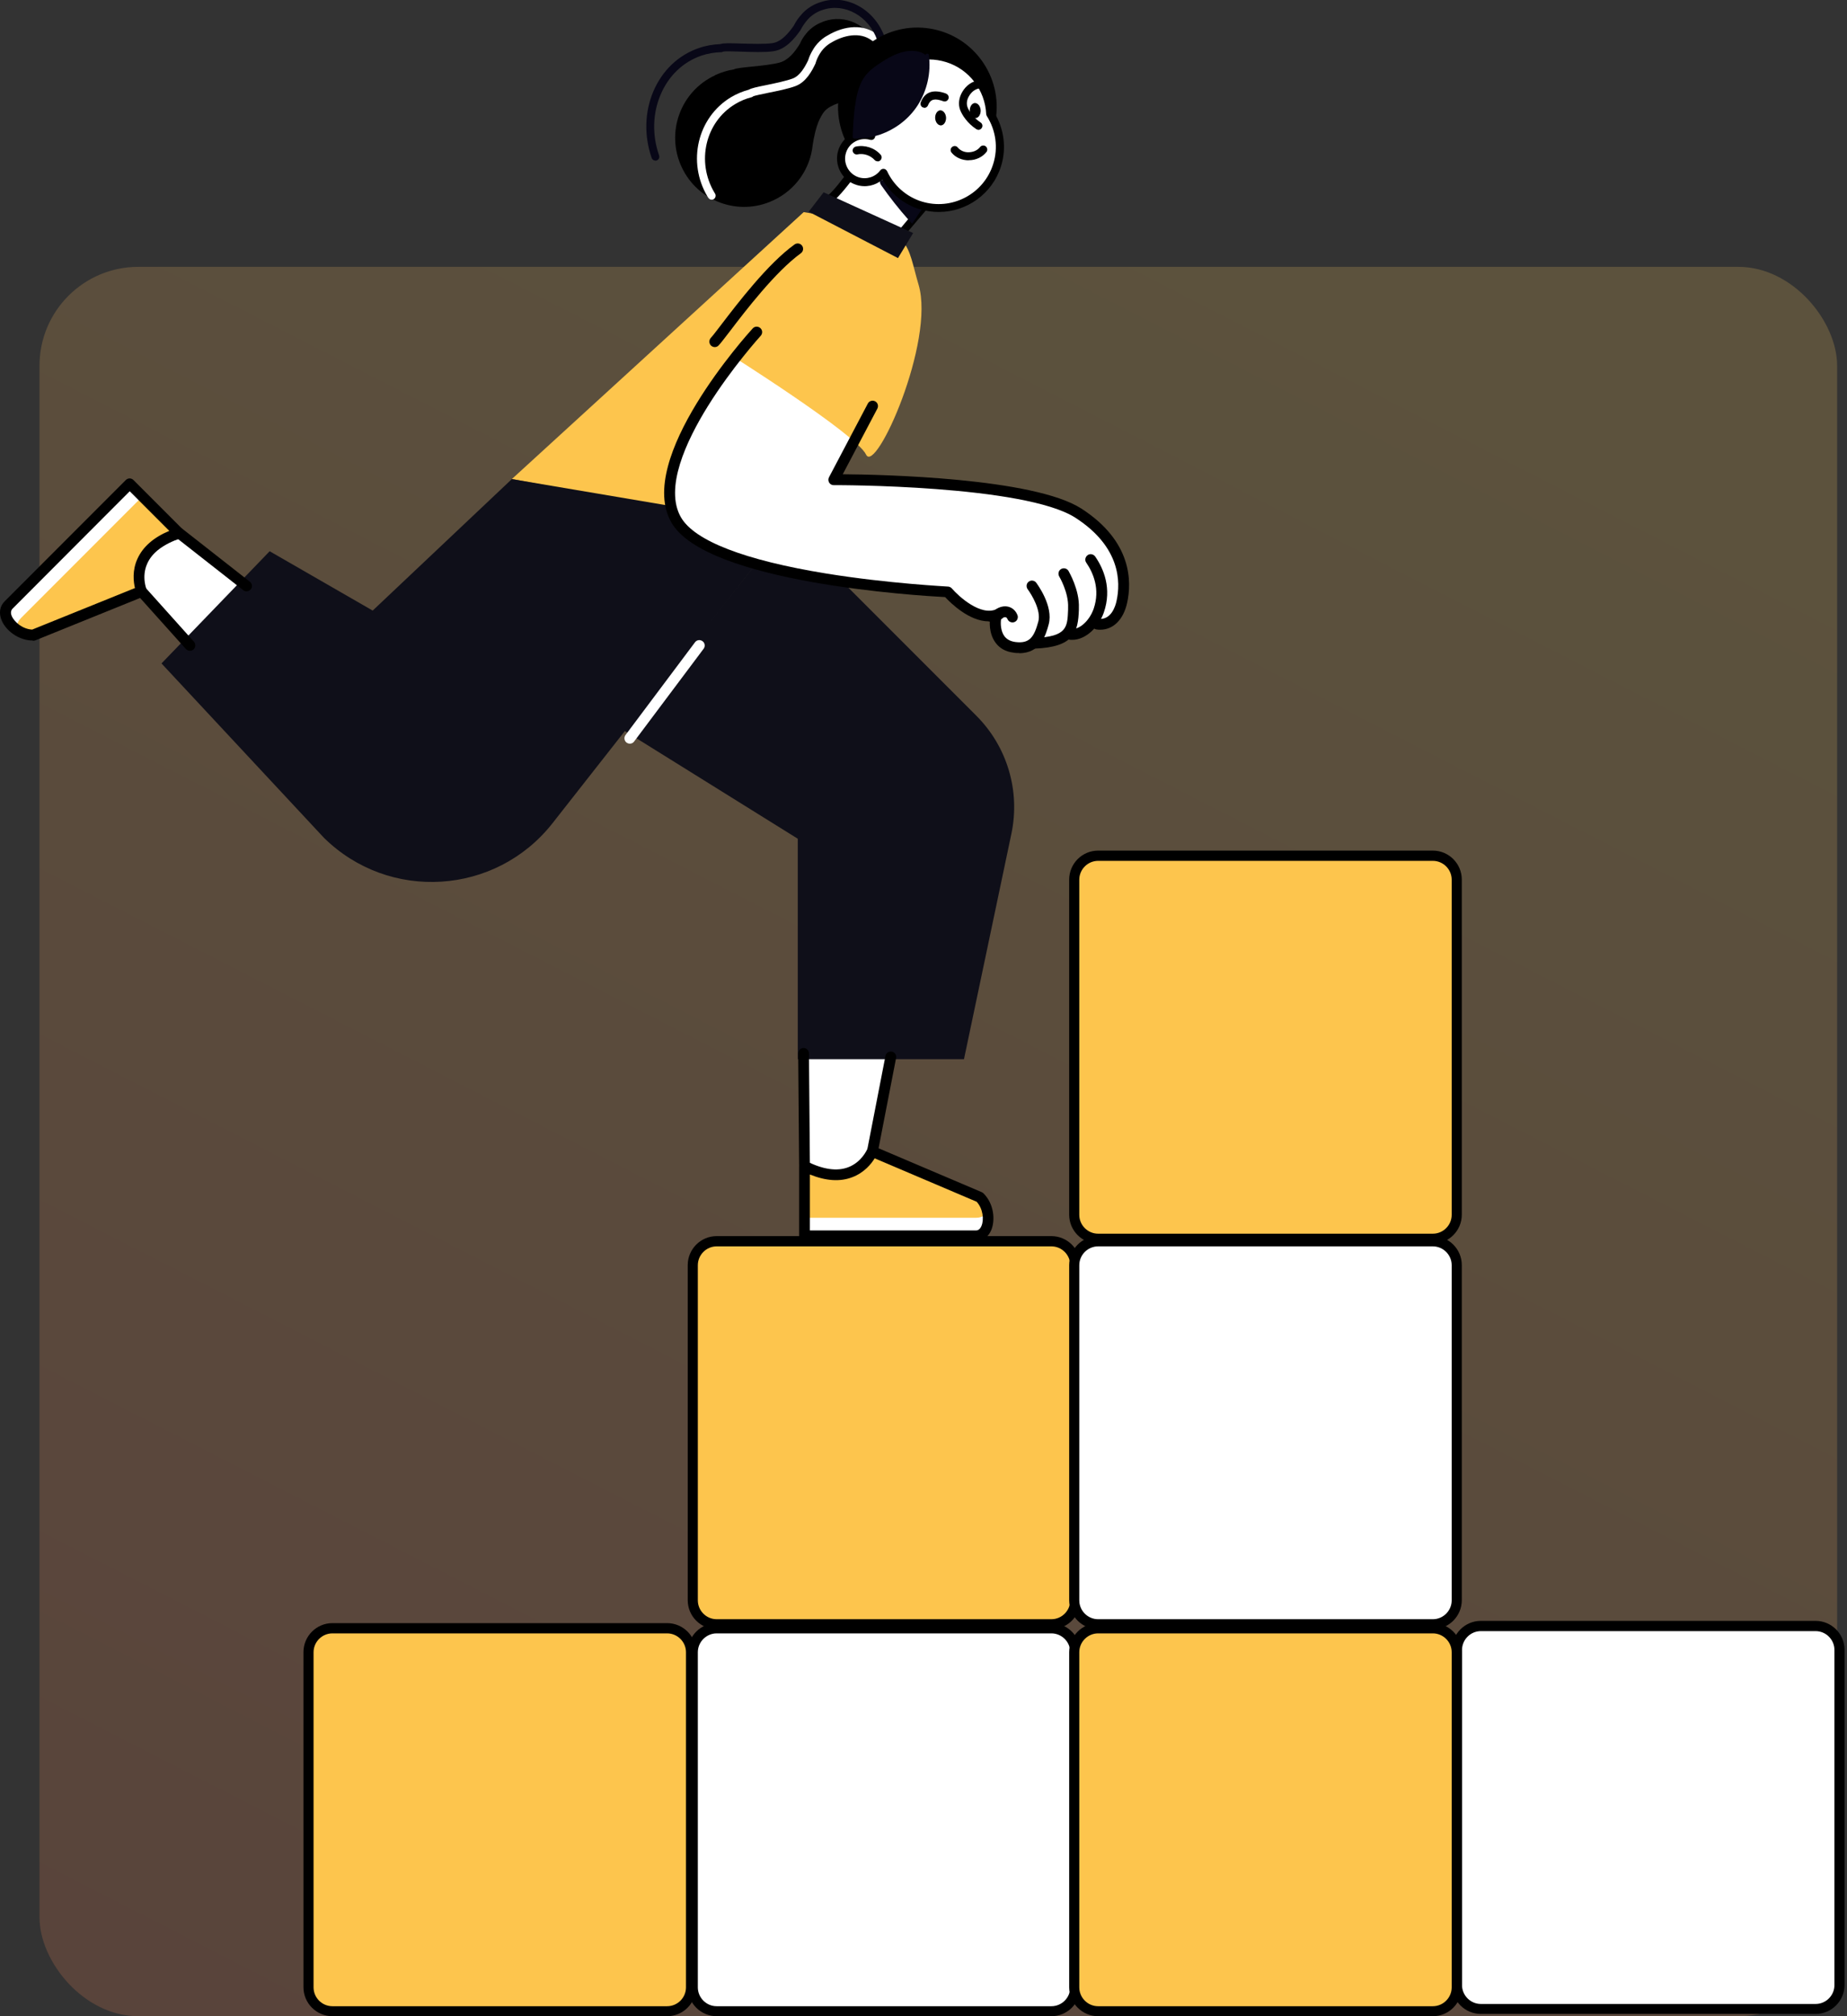
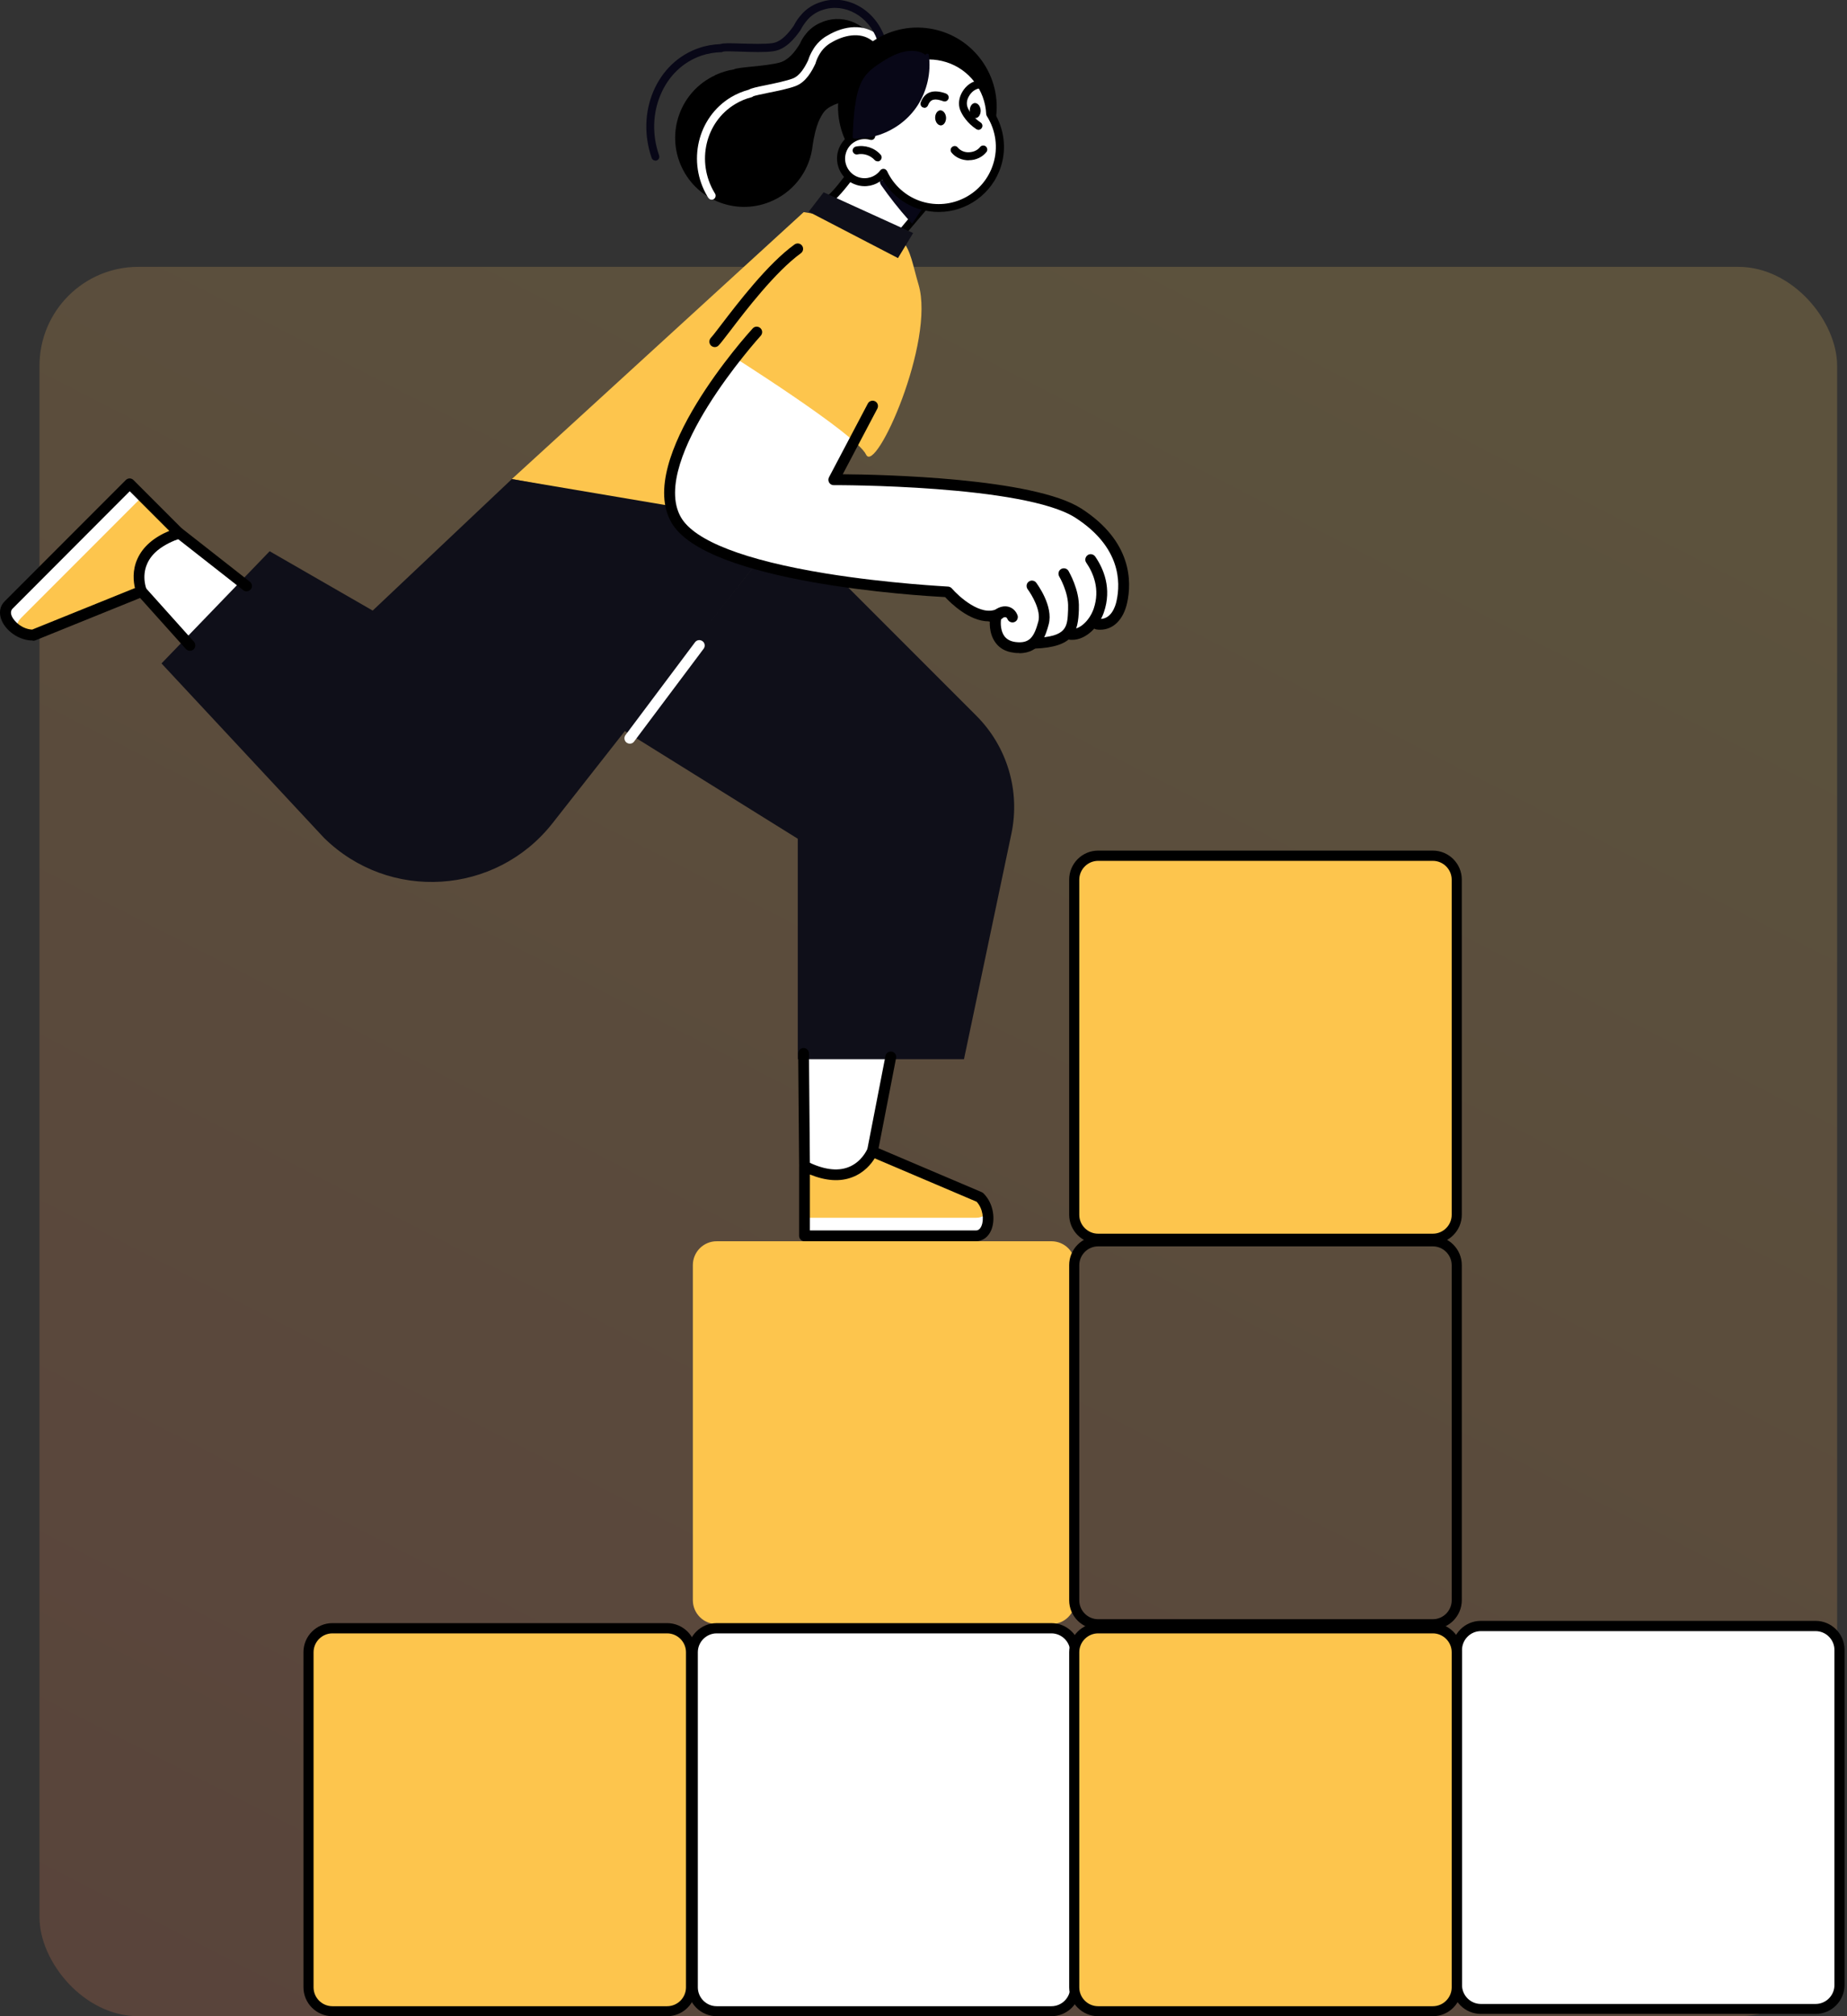
<svg xmlns="http://www.w3.org/2000/svg" width="187" height="204" viewBox="0 0 187 204" fill="none">
  <rect x="0" y="0" width="187" height="204" fill="#333333" stroke="none" />
  <rect x="4" y="27" width="182" height="177" rx="10" fill="url(#paint0_linear_8_7)" fill-opacity="0.2" />
  <path d="M183.819 164.518H149.932C148.599 164.518 147.518 165.6 147.518 166.933V200.838C147.518 202.172 148.599 203.253 149.932 203.253H183.819C185.152 203.253 186.233 202.172 186.233 200.838V166.933C186.233 165.6 185.152 164.518 183.819 164.518Z" fill="white" />
  <path d="M183.819 203.771H149.932C148.323 203.771 147 202.461 147 200.838V166.933C147 165.323 148.309 164 149.932 164H183.819C185.428 164 186.751 165.31 186.751 166.933V200.838C186.751 202.448 185.442 203.771 183.819 203.771ZM149.932 165.037C148.882 165.037 148.023 165.896 148.023 166.947V200.852C148.023 201.902 148.882 202.762 149.932 202.762H183.819C184.869 202.762 185.728 201.902 185.728 200.852V166.947C185.728 165.896 184.869 165.037 183.819 165.037H149.932Z" fill="black" />
  <g clip-path="url(#clip0_8_7)">
    <path d="M81.739 107.062L89.757 107.116L87.875 116.367C87.875 116.367 86.866 118.4 85.23 118.468C83.594 118.523 81.862 117.922 81.793 117.704C81.739 117.486 81.739 107.062 81.739 107.062Z" fill="white" />
    <path d="M18.955 64.548L14.455 59.473C14.455 59.473 13.937 57.372 15.191 56.253C16.432 55.12 18.014 54.425 18.014 54.425L24.219 59.254L18.955 64.548Z" fill="white" />
    <path d="M81.371 21.462C81.371 21.462 85.475 22.048 89.784 23.617C94.094 25.186 89.198 41.027 89.198 41.027L78.834 53.551L51.833 48.462L81.371 21.462Z" fill="#FDC54D" />
    <path d="M79.598 53.169L55.938 83.295C50.197 90.594 39.383 91.276 32.783 84.754L16.351 67.127L27.301 55.775L37.733 61.779L51.82 48.476L79.598 53.169Z" fill="#0F0F19" />
    <path d="M18.11 53.92L13.132 48.94L0.859 61.219C-0.177 62.256 1.514 64.275 3.355 64.262L14.332 59.828C14.332 59.828 12.587 55.762 18.11 53.92Z" fill="white" />
    <path d="M17.973 53.797L14.414 50.236L2.155 62.502C1.118 63.538 2.018 64.766 3.586 64.494L14.237 59.923C14.237 59.923 12.969 56.171 17.973 53.797Z" fill="#FDC54D" />
    <path d="M3.327 64.807C1.827 64.807 0.573 63.757 0.164 62.761C-0.136 62.038 -0.027 61.328 0.477 60.837L12.737 48.571C12.955 48.353 13.296 48.353 13.514 48.571L18.491 53.551C18.628 53.688 18.682 53.879 18.641 54.07C18.601 54.261 18.464 54.397 18.287 54.465C16.541 55.052 15.396 55.912 14.905 57.031C14.305 58.368 14.837 59.623 14.837 59.636C14.891 59.773 14.891 59.923 14.837 60.059C14.782 60.196 14.673 60.305 14.537 60.36L3.573 64.794C3.505 64.821 3.423 64.835 3.341 64.835L3.327 64.807ZM13.119 49.718L1.255 61.601C1.255 61.601 0.982 61.874 1.186 62.324C1.459 62.965 2.318 63.661 3.259 63.702L13.664 59.5C13.514 58.859 13.378 57.726 13.909 56.553C14.455 55.339 15.532 54.384 17.141 53.715L13.146 49.718H13.119Z" fill="black" />
    <path d="M81.453 117.99V125.031H98.799C100.258 125.031 100.489 122.411 99.194 121.115L88.312 116.49C88.312 116.49 86.675 120.596 81.466 117.99H81.453Z" fill="white" />
    <path d="M81.453 118.181V123.216H98.799C100.258 123.216 100.489 121.715 99.194 120.801L88.434 116.503C88.434 116.503 86.675 120.051 81.466 118.195L81.453 118.181Z" fill="#FDC54D" />
    <path d="M98.798 125.59H81.453C81.152 125.59 80.907 125.344 80.907 125.044V118.004C80.907 117.813 81.002 117.636 81.166 117.54C81.33 117.445 81.534 117.431 81.698 117.513C83.334 118.332 84.753 118.536 85.884 118.1C87.248 117.581 87.78 116.312 87.794 116.299C87.848 116.162 87.957 116.053 88.094 115.998C88.23 115.944 88.38 115.944 88.516 115.998L99.398 120.624C99.398 120.624 99.521 120.692 99.562 120.733C100.639 121.797 100.776 123.434 100.367 124.444C100.067 125.167 99.494 125.59 98.785 125.59H98.798ZM81.998 124.498H98.798C98.894 124.498 99.18 124.498 99.371 124.035C99.644 123.393 99.521 122.288 98.88 121.592L88.557 117.199C88.216 117.758 87.507 118.645 86.293 119.109C85.053 119.587 83.621 119.491 81.998 118.836V124.485V124.498Z" fill="black" />
    <path d="M24.969 59.841C24.846 59.841 24.737 59.8 24.628 59.718L17.769 54.343C17.523 54.152 17.482 53.811 17.673 53.579C17.864 53.333 18.205 53.292 18.437 53.483L25.296 58.859C25.542 59.05 25.583 59.391 25.392 59.623C25.283 59.759 25.119 59.828 24.955 59.828L24.969 59.841Z" fill="black" />
    <path d="M19.228 65.844C19.078 65.844 18.928 65.79 18.819 65.667L13.909 60.196C13.705 59.964 13.732 59.623 13.95 59.418C14.182 59.214 14.523 59.241 14.728 59.459L19.637 64.93C19.841 65.162 19.814 65.503 19.596 65.708C19.487 65.803 19.364 65.844 19.228 65.844Z" fill="black" />
    <path d="M79.598 53.169L98.853 72.421C101.976 75.545 103.312 80.034 102.399 84.359L97.598 107.171H80.771V84.864L63.166 73.908L79.598 53.169Z" fill="#0F0F19" />
    <path d="M63.766 75.245C63.657 75.245 63.534 75.204 63.438 75.136C63.193 74.958 63.152 74.603 63.329 74.372L70.366 64.985C70.543 64.739 70.884 64.698 71.129 64.876C71.375 65.053 71.416 65.408 71.239 65.64L64.202 75.026C64.093 75.177 63.929 75.245 63.766 75.245Z" fill="white" />
    <path d="M81.453 118.345C81.152 118.345 80.907 118.1 80.907 117.799L80.811 106.584C80.811 106.284 81.057 106.039 81.357 106.039C81.657 106.039 81.903 106.284 81.903 106.584L81.998 117.799C81.998 118.1 81.752 118.345 81.453 118.345Z" fill="black" />
    <path d="M88.366 116.885C88.366 116.885 88.298 116.885 88.257 116.885C87.957 116.831 87.766 116.544 87.821 116.244L89.648 106.843C89.703 106.543 89.989 106.352 90.289 106.407C90.589 106.461 90.78 106.748 90.725 107.048L88.898 116.449C88.844 116.708 88.612 116.899 88.366 116.899V116.885Z" fill="black" />
    <path d="M72.411 7.6C73.025 7.313 73.666 7.122 74.293 7.026C74.661 6.781 77.525 6.713 78.93 6.331C79.871 6.071 80.539 5.171 80.989 4.421C81.139 4.066 81.343 3.738 81.589 3.438C82.175 2.661 83.034 2.319 83.034 2.319C85.121 1.337 87.603 2.251 88.571 4.339C89.539 6.426 88.639 8.909 86.553 9.878C86.225 10.028 85.898 10.137 85.557 10.206C83.743 10.778 83.457 11.106 82.98 12.075C82.598 12.839 82.366 14.094 82.284 14.64C82.052 17.014 80.607 19.197 78.289 20.274C74.798 21.912 70.638 20.397 69.016 16.904C67.379 13.412 68.893 9.25 72.384 7.627L72.411 7.6Z" fill="black" />
    <path d="M72.043 20.206C72.111 20.206 72.193 20.193 72.261 20.152C72.452 20.029 72.507 19.783 72.398 19.592L72.329 19.483C70.475 16.359 71.416 12.348 74.43 10.533C74.948 10.219 75.507 9.987 76.093 9.837C76.148 9.824 76.202 9.796 76.243 9.755C76.379 9.673 77.171 9.523 77.798 9.387C78.752 9.196 79.83 8.978 80.552 8.705C81.602 8.309 82.202 7.204 82.571 6.413C82.571 6.399 82.584 6.372 82.584 6.358C82.68 6.031 82.83 5.717 83.007 5.43C83.43 4.707 84.125 4.325 84.139 4.325C85.353 3.588 87.071 3.165 88.298 4.12C88.475 4.257 88.734 4.23 88.871 4.052C89.007 3.875 88.98 3.616 88.803 3.479C87.507 2.456 85.571 2.511 83.743 3.616C83.73 3.616 82.857 4.08 82.325 5.007C82.121 5.335 81.943 5.703 81.821 6.099C81.507 6.754 81.016 7.654 80.266 7.941C79.612 8.186 78.561 8.405 77.648 8.596C76.557 8.814 76.079 8.923 75.82 9.073C75.18 9.25 74.579 9.496 74.007 9.837C70.611 11.884 69.547 16.4 71.634 19.892C71.648 19.92 71.675 19.947 71.689 19.974L71.716 20.015C71.798 20.138 71.92 20.206 72.057 20.206H72.043Z" fill="white" />
    <path d="M66.343 16.263C66.343 16.263 66.438 16.263 66.479 16.236C66.697 16.168 66.806 15.936 66.725 15.717C66.016 13.657 66.07 11.474 66.888 9.564C67.693 7.668 69.152 6.276 70.993 5.635C71.648 5.417 72.329 5.294 73.025 5.28C73.093 5.28 73.148 5.266 73.202 5.226C73.379 5.171 74.307 5.198 75.057 5.226C76.175 5.266 77.443 5.307 78.302 5.185C79.557 5.007 80.457 3.888 81.043 3.056C81.043 3.043 81.071 3.029 81.071 3.002C81.261 2.633 81.493 2.306 81.752 2.006C82.393 1.255 83.266 1.01 83.28 1.01C85.502 0.246 87.971 1.624 88.816 4.066C88.885 4.284 89.116 4.393 89.335 4.311C89.553 4.243 89.662 4.011 89.58 3.793C88.585 0.928 85.653 -0.682 83.034 0.232C83.021 0.232 81.943 0.532 81.152 1.46C80.852 1.787 80.58 2.169 80.362 2.606C79.871 3.302 79.121 4.243 78.193 4.366C77.402 4.475 76.175 4.434 75.084 4.407C73.802 4.366 73.243 4.352 72.929 4.462C72.179 4.489 71.429 4.625 70.734 4.871C68.675 5.58 67.052 7.136 66.152 9.237C65.266 11.324 65.197 13.726 65.975 15.977C66.029 16.14 66.193 16.25 66.356 16.25L66.343 16.263Z" fill="#080717" />
    <path d="M100.802 12.148C101.532 7.77 98.577 3.63 94.201 2.899C89.826 2.169 85.687 5.126 84.957 9.504C84.227 13.881 87.183 18.022 91.558 18.753C95.934 19.483 100.072 16.526 100.802 12.148Z" fill="black" />
    <path d="M88.789 26.66C89.553 25.582 94.08 20.234 94.203 20.165L88.544 14.149C88.544 14.149 84.821 20.002 83.703 20.288L88.803 26.66H88.789Z" fill="white" />
    <path d="M88.789 27.069C88.912 27.069 89.048 27.015 89.116 26.892C89.839 25.855 94.135 20.793 94.462 20.466C94.544 20.397 94.585 20.302 94.598 20.206C94.598 20.084 94.571 19.974 94.489 19.879L88.83 13.862C88.748 13.767 88.625 13.726 88.503 13.739C88.38 13.739 88.271 13.821 88.203 13.93C86.457 16.686 84.194 19.742 83.607 19.892C83.389 19.947 83.252 20.165 83.307 20.384C83.362 20.602 83.58 20.738 83.798 20.684C84.889 20.411 87.48 16.55 88.612 14.817L93.657 20.179C92.539 21.434 89.007 25.677 88.462 26.442C88.339 26.619 88.38 26.878 88.557 27.001C88.625 27.055 88.707 27.069 88.789 27.069Z" fill="black" />
    <path d="M89.157 18.255C89.048 18.378 89.089 18.555 89.212 18.733C90.057 19.933 90.984 21.12 91.994 22.253C92.103 22.376 92.225 22.512 92.348 22.635C92.689 22.13 93.03 21.612 93.344 21.161C93.439 21.011 93.535 20.875 93.63 20.752C93.603 20.738 93.562 20.711 93.535 20.698C93.385 20.616 93.262 20.602 93.166 20.629C93.085 20.588 93.016 20.534 92.934 20.493C92.58 20.247 92.225 20.002 91.871 19.77C91.135 19.279 90.398 18.774 89.675 18.269C89.498 18.146 89.266 18.173 89.171 18.269L89.157 18.255Z" fill="#080717" />
    <path d="M88.216 13.753C87.821 12.566 87.78 11.256 88.189 9.974C89.212 6.713 92.689 4.898 95.948 5.921C98.498 6.726 100.148 9.019 100.271 11.543C101.212 13.03 101.526 14.913 100.953 16.727C99.93 19.988 96.453 21.803 93.194 20.779C91.475 20.234 90.153 19.006 89.444 17.491C88.857 18.269 87.807 18.637 86.825 18.337C85.571 17.942 84.862 16.604 85.257 15.336C85.653 14.094 86.962 13.398 88.203 13.767L88.216 13.753Z" fill="white" />
    <path d="M93.071 21.161C91.503 20.67 90.18 19.592 89.348 18.173C88.625 18.787 87.63 19.006 86.703 18.706C85.23 18.242 84.412 16.673 84.875 15.199C85.257 13.985 86.416 13.194 87.657 13.248C87.398 12.116 87.453 10.956 87.793 9.837C88.325 8.159 89.471 6.781 91.039 5.962C92.607 5.144 94.38 4.994 96.071 5.512C98.662 6.331 100.503 8.677 100.667 11.393C101.662 13.03 101.921 14.995 101.348 16.823C100.462 19.633 97.858 21.448 95.048 21.448C94.394 21.448 93.725 21.352 93.071 21.148V21.161ZM91.407 6.699C90.044 7.409 89.034 8.623 88.571 10.096C88.203 11.242 88.216 12.47 88.598 13.63C88.639 13.767 88.598 13.93 88.503 14.039C88.407 14.149 88.243 14.19 88.094 14.149C87.071 13.848 85.966 14.435 85.653 15.458C85.325 16.495 85.912 17.614 86.948 17.942C87.739 18.187 88.612 17.914 89.116 17.246C89.198 17.137 89.335 17.068 89.484 17.082C89.621 17.096 89.744 17.191 89.812 17.314C90.494 18.787 91.775 19.906 93.303 20.384C96.344 21.339 99.603 19.647 100.558 16.591C101.076 14.954 100.83 13.194 99.917 11.747C99.876 11.693 99.862 11.624 99.848 11.543C99.739 9.128 98.117 7.013 95.812 6.29C95.239 6.112 94.653 6.017 94.066 6.017C93.153 6.017 92.239 6.235 91.394 6.672L91.407 6.699Z" fill="black" />
    <path d="M88.857 16.331C88.953 16.331 89.048 16.304 89.13 16.222C89.294 16.072 89.307 15.813 89.157 15.649C88.543 14.954 87.562 14.64 86.648 14.831C86.43 14.885 86.293 15.09 86.334 15.308C86.389 15.527 86.594 15.663 86.812 15.622C87.425 15.486 88.121 15.717 88.543 16.181C88.625 16.277 88.734 16.318 88.844 16.318L88.857 16.331Z" fill="black" />
    <path d="M98.076 16.209C98.076 16.209 98.103 16.209 98.117 16.209C98.826 16.209 99.48 15.881 99.876 15.376C100.012 15.199 99.971 14.94 99.794 14.803C99.617 14.667 99.358 14.708 99.221 14.885C98.976 15.199 98.567 15.39 98.103 15.404C97.639 15.431 97.217 15.226 96.971 14.926C96.835 14.749 96.576 14.722 96.398 14.872C96.221 15.008 96.194 15.267 96.344 15.445C96.739 15.936 97.394 16.222 98.089 16.222L98.076 16.209Z" fill="black" />
    <path d="M93.576 10.915C93.739 10.915 93.889 10.819 93.957 10.656C94.23 9.96 94.707 9.974 95.444 10.219L95.512 10.246C95.73 10.315 95.948 10.206 96.03 9.987C96.098 9.769 95.989 9.551 95.771 9.469L95.716 9.441C94.448 9.005 93.616 9.319 93.221 10.356C93.139 10.56 93.248 10.806 93.453 10.874C93.494 10.888 93.548 10.901 93.603 10.901L93.576 10.915Z" fill="black" />
    <path d="M99.057 13.139C99.194 13.139 99.317 13.071 99.398 12.948C99.521 12.757 99.467 12.511 99.276 12.388C98.498 11.884 98.076 11.174 97.953 10.833C97.83 10.492 97.885 10.069 98.13 9.687C98.376 9.278 98.757 9.005 99.139 8.95C99.358 8.923 99.521 8.718 99.494 8.5C99.466 8.282 99.262 8.132 99.044 8.145C98.416 8.227 97.83 8.636 97.448 9.264C97.08 9.864 96.998 10.533 97.203 11.106C97.407 11.652 97.953 12.484 98.853 13.071C98.921 13.112 99.003 13.139 99.071 13.139H99.057Z" fill="black" />
    <path d="M99.289 11.161C99.303 11.584 99.071 11.938 98.771 11.952C98.471 11.952 98.212 11.638 98.185 11.215C98.171 10.792 98.403 10.438 98.703 10.424C99.003 10.424 99.262 10.738 99.289 11.161Z" fill="black" />
    <path d="M95.785 11.897C95.798 12.32 95.567 12.675 95.266 12.689C94.966 12.689 94.707 12.375 94.68 11.952C94.666 11.529 94.898 11.174 95.198 11.161C95.498 11.161 95.757 11.474 95.785 11.897Z" fill="black" />
    <path d="M86.552 10.765C86.43 11.788 86.362 12.811 86.334 13.835C86.334 13.916 86.389 14.026 86.484 14.026C87.371 14.053 88.257 13.903 89.103 13.616C90.644 13.084 92.007 12.047 92.894 10.683C93.862 9.182 94.285 7.34 94.039 5.567C94.012 5.362 93.725 5.403 93.712 5.567C93.098 5.075 92.184 5.075 91.448 5.253C90.616 5.457 89.88 5.88 89.171 6.344C88.407 6.835 87.712 7.354 87.275 8.186C86.853 8.991 86.675 9.892 86.566 10.778L86.552 10.765Z" fill="#080717" />
    <path d="M109.353 51.696C104.389 48.49 87.916 48.271 84.889 48.258L88.598 41.204C88.666 41.081 88.625 40.917 88.503 40.849L76.748 33.359C76.639 33.291 76.489 33.304 76.393 33.4C76.366 33.427 73.42 36.674 70.952 40.645C67.597 46.02 66.684 50.1 68.225 52.746C71.757 58.804 93.794 60.032 95.812 60.141C96.262 60.633 98.417 62.884 100.517 62.556C100.489 62.788 100.353 63.975 101.021 64.876C101.403 65.367 101.948 65.667 102.658 65.763C102.849 65.79 103.026 65.803 103.189 65.803C103.817 65.803 104.294 65.64 104.662 65.367C104.689 65.367 104.717 65.38 104.758 65.38C106.558 65.312 107.58 64.944 108.153 64.398C108.181 64.425 108.221 64.439 108.276 64.453C108.385 64.466 108.494 64.48 108.59 64.48C109.435 64.48 110.253 63.907 110.826 63.143C110.826 63.279 110.922 63.416 111.058 63.429C111.181 63.443 111.29 63.457 111.399 63.457C112.803 63.457 113.581 62.215 113.853 60.974C114.317 58.9 114.344 54.943 109.34 51.709L109.353 51.696Z" fill="white" />
    <path d="M73.584 35.678C73.584 35.678 86.703 43.919 87.684 45.993C88.653 48.067 94.694 34.546 93.003 28.815C91.83 24.872 92.266 22.799 85.393 22.826C78.52 22.853 73.598 35.678 73.598 35.678H73.584Z" fill="#FDC54D" />
    <path d="M100.108 62.87C98.13 62.87 96.248 61.014 95.689 60.414C93.057 60.278 71.538 58.982 67.993 52.897C64.243 46.47 75.711 33.768 76.202 33.236C76.407 33.004 76.748 32.99 76.98 33.195C77.211 33.4 77.225 33.741 77.02 33.973C76.993 34 74.089 37.206 71.661 41.108C69.479 44.615 67.243 49.404 68.948 52.351C70.325 54.725 75.411 56.689 83.634 58.026C89.948 59.05 95.907 59.336 95.976 59.35C96.126 59.35 96.276 59.432 96.371 59.541C97.094 60.373 99.303 62.379 100.912 61.628C101.185 61.492 101.512 61.628 101.648 61.888C101.771 62.16 101.648 62.488 101.389 62.624C100.98 62.815 100.558 62.897 100.135 62.897L100.108 62.87Z" fill="black" />
    <path d="M111.399 63.716C111.276 63.716 111.153 63.716 111.017 63.689C110.717 63.648 110.512 63.375 110.553 63.075C110.594 62.775 110.867 62.556 111.167 62.611C112.463 62.788 112.926 61.397 113.049 60.782C113.458 58.913 113.472 55.352 108.89 52.392C103.735 49.063 84.63 49.076 84.412 49.09C84.221 49.09 84.043 48.994 83.948 48.831C83.853 48.667 83.839 48.462 83.934 48.285L87.862 40.836C87.998 40.563 88.339 40.467 88.598 40.603C88.871 40.74 88.966 41.081 88.83 41.34L85.325 47.985C89.28 48.012 104.676 48.353 109.49 51.464C114.631 54.779 114.59 58.872 114.113 61.014C113.731 62.706 112.708 63.716 111.385 63.716H111.399Z" fill="black" />
    <path d="M108.576 64.739C108.453 64.739 108.331 64.739 108.208 64.712C107.908 64.657 107.703 64.385 107.758 64.084C107.812 63.784 108.099 63.593 108.385 63.634C109.231 63.784 110.294 62.843 110.731 61.587C111.399 59.623 110.69 57.972 109.981 56.935C109.803 56.689 109.872 56.348 110.117 56.171C110.362 55.994 110.703 56.062 110.881 56.307C111.74 57.549 112.585 59.541 111.767 61.942C111.276 63.389 109.967 64.739 108.562 64.739H108.576Z" fill="black" />
    <path d="M104.744 65.653C104.444 65.653 104.212 65.421 104.199 65.121C104.199 64.821 104.43 64.562 104.73 64.548C108.044 64.425 108.071 63.457 108.14 61.683V61.478C108.208 59.964 107.253 58.34 107.24 58.327C107.09 58.067 107.171 57.726 107.431 57.576C107.69 57.426 108.031 57.508 108.181 57.767C108.221 57.849 109.312 59.691 109.231 61.519V61.71C109.149 63.907 108.781 65.476 104.758 65.626H104.73L104.744 65.653Z" fill="black" />
    <path d="M103.176 66.076C102.999 66.076 102.808 66.076 102.617 66.035C101.826 65.94 101.212 65.599 100.803 65.039C100.067 64.057 100.203 62.775 100.244 62.529C100.326 61.956 100.912 61.438 101.594 61.356C102.221 61.287 102.767 61.615 103.012 62.229C103.121 62.515 102.985 62.829 102.712 62.938C102.426 63.047 102.112 62.911 102.003 62.638C101.921 62.461 101.839 62.447 101.758 62.447C101.553 62.447 101.362 62.624 101.349 62.693C101.294 63.075 101.308 63.866 101.703 64.385C101.949 64.698 102.303 64.889 102.794 64.958C104.253 65.149 104.703 64.439 105.126 62.884C105.426 61.765 104.444 60.155 104.049 59.623C103.871 59.377 103.912 59.036 104.144 58.859C104.39 58.668 104.73 58.722 104.908 58.954C104.976 59.05 106.68 61.301 106.176 63.17C105.89 64.207 105.385 66.09 103.203 66.09L103.176 66.076Z" fill="black" />
    <path d="M72.37 35.119C72.234 35.119 72.084 35.064 71.975 34.955C71.77 34.737 71.77 34.396 71.975 34.177C72.111 34.041 72.534 33.495 73.011 32.868C74.661 30.712 77.73 26.687 80.443 24.736C80.689 24.559 81.03 24.613 81.207 24.859C81.384 25.104 81.33 25.445 81.084 25.623C78.507 27.492 75.493 31.421 73.884 33.536C73.243 34.368 72.93 34.778 72.739 34.969C72.629 35.078 72.493 35.119 72.357 35.119H72.37Z" fill="black" />
    <path d="M92.444 23.576L83.389 19.456L81.875 21.421L90.916 26.114L92.444 23.59V23.576Z" fill="#0F0F19" />
    <path d="M106.449 125.59H72.561C71.228 125.59 70.148 126.671 70.148 128.005V161.909C70.148 163.243 71.228 164.324 72.561 164.324H106.449C107.782 164.324 108.862 163.243 108.862 161.909V128.005C108.862 126.671 107.782 125.59 106.449 125.59Z" fill="#FDC54D" />
-     <path d="M106.449 164.843H72.561C70.952 164.843 69.629 163.533 69.629 161.909V128.005C69.629 126.395 70.939 125.071 72.561 125.071H106.449C108.058 125.071 109.381 126.381 109.381 128.005V161.909C109.381 163.519 108.071 164.843 106.449 164.843ZM72.561 126.108C71.511 126.108 70.652 126.968 70.652 128.018V161.923C70.652 162.973 71.511 163.833 72.561 163.833H106.449C107.499 163.833 108.358 162.973 108.358 161.923V128.018C108.358 126.968 107.499 126.108 106.449 126.108H72.561Z" fill="black" />
-     <path d="M145.068 125.59H111.181C109.848 125.59 108.767 126.671 108.767 128.005V161.909C108.767 163.243 109.848 164.324 111.181 164.324H145.068C146.401 164.324 147.482 163.243 147.482 161.909V128.005C147.482 126.671 146.401 125.59 145.068 125.59Z" fill="white" />
    <path d="M145.068 164.843H111.181C109.572 164.843 108.249 163.533 108.249 161.909V128.005C108.249 126.395 109.558 125.071 111.181 125.071H145.068C146.677 125.071 148 126.381 148 128.005V161.909C148 163.519 146.691 164.843 145.068 164.843ZM111.181 126.108C110.131 126.108 109.272 126.968 109.272 128.018V161.923C109.272 162.973 110.131 163.833 111.181 163.833H145.068C146.118 163.833 146.977 162.973 146.977 161.923V128.018C146.977 126.968 146.118 126.108 145.068 126.108H111.181Z" fill="black" />
    <path d="M145.068 86.583H111.181C109.848 86.583 108.767 87.664 108.767 88.998V122.902C108.767 124.236 109.848 125.317 111.181 125.317H145.068C146.401 125.317 147.482 124.236 147.482 122.902V88.998C147.482 87.664 146.401 86.583 145.068 86.583Z" fill="#FDC54D" />
    <path d="M145.068 125.835H111.181C109.572 125.835 108.249 124.526 108.249 122.902V88.998C108.249 87.388 109.558 86.064 111.181 86.064H145.068C146.677 86.064 148 87.374 148 88.998V122.902C148 124.512 146.691 125.835 145.068 125.835ZM111.181 87.101C110.131 87.101 109.272 87.961 109.272 89.011V122.916C109.272 123.966 110.131 124.826 111.181 124.826H145.068C146.118 124.826 146.977 123.966 146.977 122.916V89.011C146.977 87.961 146.118 87.101 145.068 87.101H111.181Z" fill="black" />
    <path d="M106.449 164.761H72.561C71.228 164.761 70.148 165.842 70.148 167.176V201.08C70.148 202.414 71.228 203.495 72.561 203.495H106.449C107.782 203.495 108.862 202.414 108.862 201.08V167.176C108.862 165.842 107.782 164.761 106.449 164.761Z" fill="white" />
    <path d="M106.449 204H72.561C70.952 204 69.629 202.69 69.629 201.067V167.162C69.629 165.552 70.939 164.229 72.561 164.229H106.449C108.058 164.229 109.381 165.539 109.381 167.162V201.067C109.381 202.677 108.071 204 106.449 204ZM72.561 165.266C71.511 165.266 70.652 166.125 70.652 167.176V201.08C70.652 202.131 71.511 202.99 72.561 202.99H106.449C107.499 202.99 108.358 202.131 108.358 201.08V167.176C108.358 166.125 107.499 165.266 106.449 165.266H72.561Z" fill="black" />
    <path d="M67.543 164.761H33.656C32.322 164.761 31.242 165.842 31.242 167.176V201.08C31.242 202.414 32.322 203.495 33.656 203.495H67.543C68.876 203.495 69.957 202.414 69.957 201.08V167.176C69.957 165.842 68.876 164.761 67.543 164.761Z" fill="#FDC54D" />
    <path d="M67.543 204H33.656C32.046 204 30.724 202.69 30.724 201.067V167.162C30.724 165.552 32.033 164.229 33.656 164.229H67.543C69.152 164.229 70.475 165.539 70.475 167.162V201.067C70.475 202.677 69.166 204 67.543 204ZM33.656 165.266C32.605 165.266 31.746 166.125 31.746 167.176V201.08C31.746 202.131 32.605 202.99 33.656 202.99H67.543C68.593 202.99 69.452 202.131 69.452 201.08V167.176C69.452 166.125 68.593 165.266 67.543 165.266H33.656Z" fill="black" />
    <path d="M145.068 164.761H111.181C109.848 164.761 108.767 165.842 108.767 167.176V201.08C108.767 202.414 109.848 203.495 111.181 203.495H145.068C146.401 203.495 147.482 202.414 147.482 201.08V167.176C147.482 165.842 146.401 164.761 145.068 164.761Z" fill="#FDC54D" />
    <path d="M145.068 204H111.181C109.572 204 108.249 202.69 108.249 201.067V167.162C108.249 165.552 109.558 164.229 111.181 164.229H145.068C146.677 164.229 148 165.539 148 167.162V201.067C148 202.677 146.691 204 145.068 204ZM111.181 165.266C110.131 165.266 109.272 166.125 109.272 167.176V201.08C109.272 202.131 110.131 202.99 111.181 202.99H145.068C146.118 202.99 146.977 202.131 146.977 201.08V167.176C146.977 166.125 146.118 165.266 145.068 165.266H111.181Z" fill="black" />
  </g>
  <defs>
    <linearGradient id="paint0_linear_8_7" x1="153.608" y1="42.186" x2="16.241" y2="310.29" gradientUnits="userSpaceOnUse">
      <stop stop-color="#FDCC64" />
      <stop offset="1" stop-color="#EB6757" />
    </linearGradient>
    <clipPath id="clip0_8_7">
      <rect width="148" height="204" fill="white" />
    </clipPath>
  </defs>
</svg>